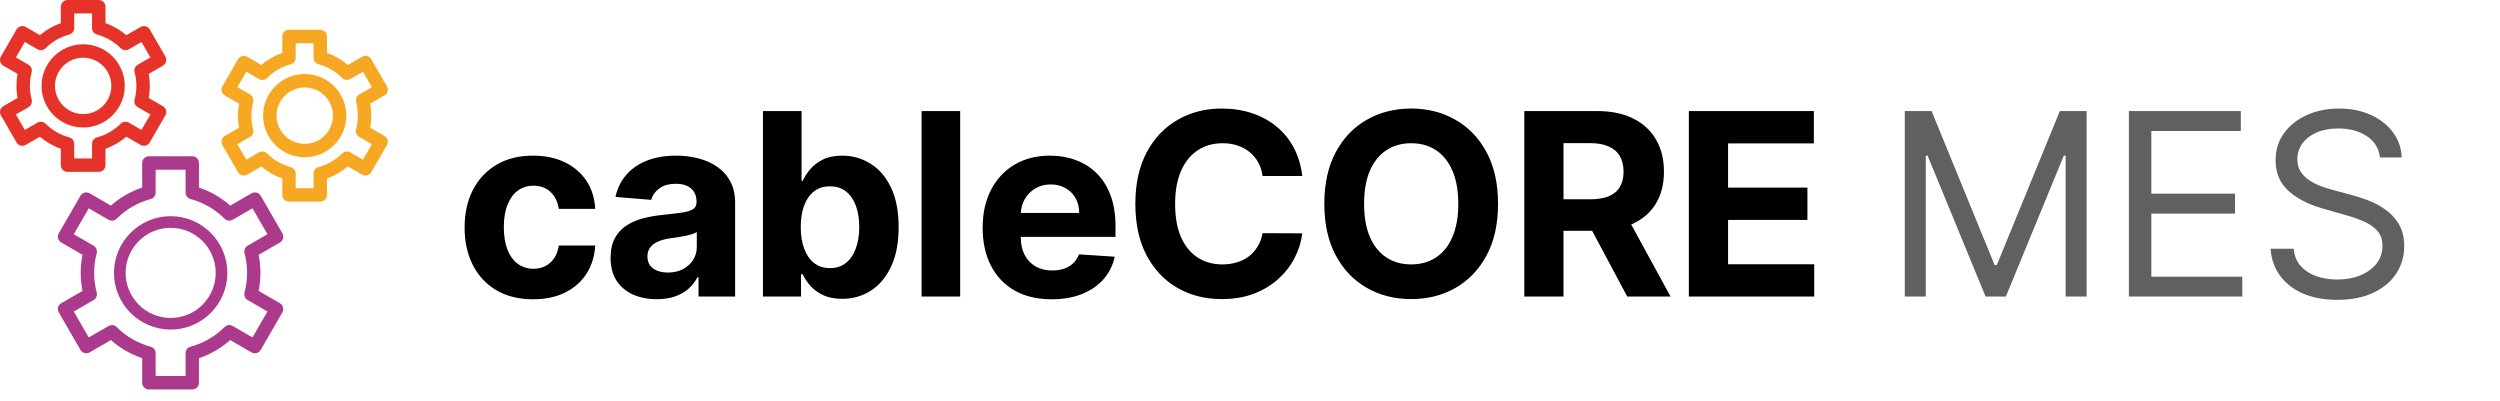
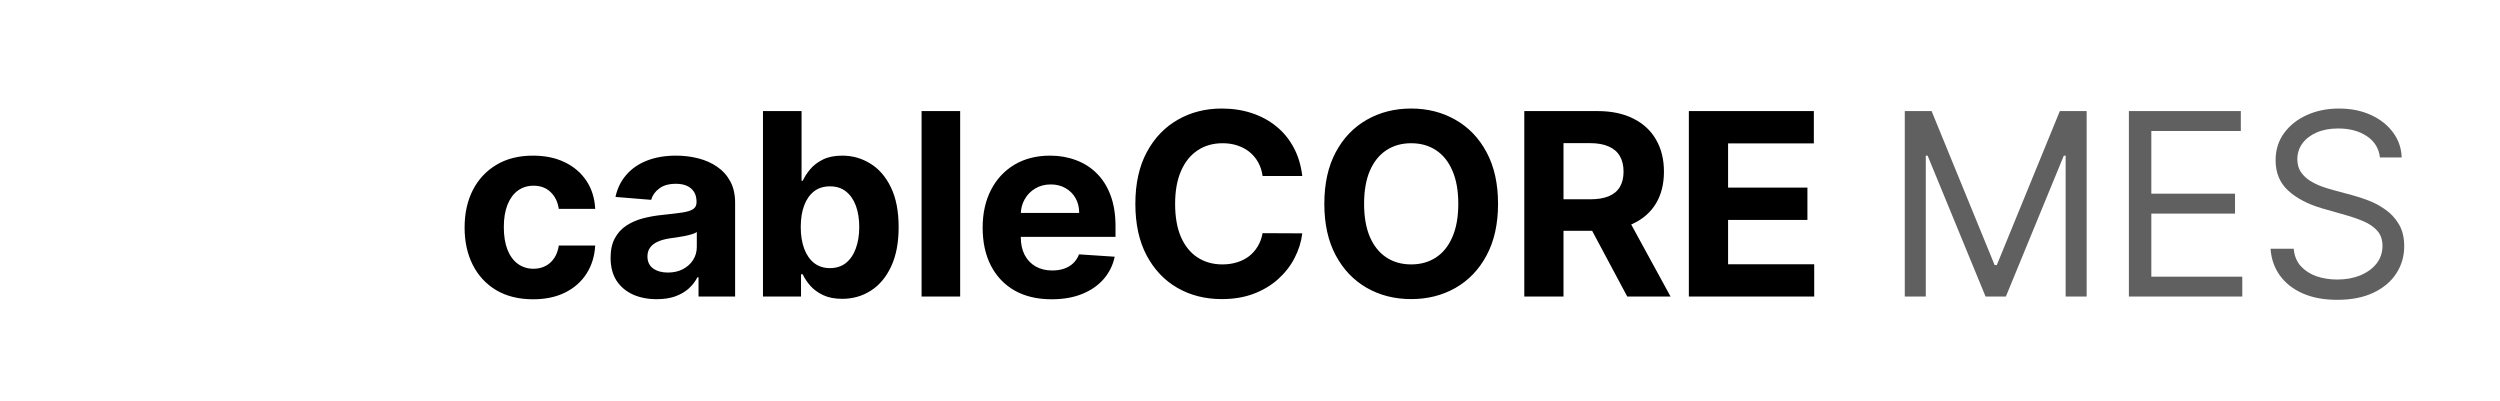
<svg xmlns="http://www.w3.org/2000/svg" width="212" height="34" viewBox="0 0 212 34" fill="none">
  <path d="M45.205 25.379C43.996 25.379 42.957 25.123 42.087 24.611C41.221 24.094 40.556 23.377 40.09 22.46C39.629 21.544 39.398 20.489 39.398 19.296C39.398 18.088 39.632 17.028 40.097 16.116C40.569 15.2 41.237 14.486 42.102 13.973C42.967 13.456 43.996 13.198 45.19 13.198C46.219 13.198 47.12 13.385 47.893 13.758C48.666 14.132 49.278 14.657 49.729 15.333C50.179 16.009 50.428 16.802 50.474 17.714H47.386C47.299 17.125 47.069 16.651 46.695 16.293C46.326 15.93 45.842 15.748 45.243 15.748C44.736 15.748 44.293 15.886 43.914 16.162C43.541 16.434 43.249 16.831 43.039 17.353C42.829 17.875 42.724 18.508 42.724 19.25C42.724 20.003 42.827 20.643 43.031 21.17C43.241 21.697 43.536 22.099 43.914 22.376C44.293 22.652 44.736 22.791 45.243 22.791C45.617 22.791 45.952 22.714 46.249 22.56C46.551 22.407 46.8 22.184 46.994 21.892C47.194 21.595 47.325 21.239 47.386 20.824H50.474C50.422 21.726 50.177 22.519 49.736 23.205C49.301 23.886 48.699 24.419 47.931 24.803C47.163 25.187 46.255 25.379 45.205 25.379ZM55.694 25.371C54.942 25.371 54.271 25.241 53.682 24.98C53.093 24.713 52.627 24.322 52.284 23.804C51.946 23.282 51.778 22.632 51.778 21.854C51.778 21.198 51.898 20.648 52.139 20.202C52.379 19.757 52.707 19.398 53.121 19.127C53.536 18.856 54.007 18.651 54.535 18.513C55.067 18.374 55.625 18.277 56.209 18.221C56.895 18.149 57.448 18.082 57.868 18.021C58.288 17.954 58.593 17.857 58.782 17.729C58.971 17.601 59.066 17.412 59.066 17.161V17.115C59.066 16.628 58.913 16.252 58.605 15.986C58.303 15.72 57.873 15.586 57.315 15.586C56.726 15.586 56.258 15.717 55.91 15.978C55.561 16.234 55.331 16.557 55.218 16.946L52.192 16.7C52.346 15.983 52.648 15.364 53.099 14.841C53.549 14.314 54.13 13.909 54.842 13.628C55.559 13.341 56.388 13.198 57.33 13.198C57.986 13.198 58.613 13.275 59.212 13.428C59.816 13.582 60.351 13.82 60.817 14.143C61.288 14.465 61.66 14.88 61.931 15.387C62.202 15.889 62.338 16.49 62.338 17.192V25.148H59.235V23.512H59.143C58.953 23.881 58.7 24.206 58.383 24.488C58.065 24.764 57.684 24.982 57.238 25.141C56.793 25.294 56.278 25.371 55.694 25.371ZM56.632 23.113C57.113 23.113 57.538 23.018 57.906 22.829C58.275 22.634 58.564 22.373 58.774 22.046C58.984 21.718 59.089 21.347 59.089 20.932V19.68C58.987 19.747 58.846 19.808 58.667 19.864C58.493 19.916 58.295 19.964 58.075 20.01C57.855 20.051 57.635 20.09 57.415 20.125C57.195 20.156 56.995 20.184 56.816 20.21C56.432 20.266 56.096 20.356 55.81 20.479C55.523 20.602 55.3 20.768 55.142 20.978C54.983 21.183 54.903 21.439 54.903 21.746C54.903 22.192 55.065 22.532 55.387 22.767C55.715 22.998 56.13 23.113 56.632 23.113ZM64.7 25.148V9.419H67.972V15.333H68.072C68.215 15.015 68.422 14.693 68.694 14.365C68.97 14.032 69.329 13.756 69.769 13.536C70.214 13.31 70.767 13.198 71.428 13.198C72.288 13.198 73.082 13.423 73.809 13.874C74.536 14.319 75.117 14.992 75.552 15.894C75.987 16.79 76.205 17.914 76.205 19.265C76.205 20.581 75.993 21.692 75.567 22.599C75.148 23.5 74.574 24.183 73.847 24.649C73.125 25.11 72.316 25.34 71.42 25.34C70.785 25.34 70.245 25.235 69.8 25.026C69.359 24.816 68.998 24.552 68.717 24.235C68.435 23.912 68.22 23.587 68.072 23.259H67.926V25.148H64.7ZM67.903 19.25C67.903 19.951 68 20.563 68.194 21.085C68.389 21.608 68.671 22.015 69.039 22.307C69.408 22.593 69.856 22.737 70.383 22.737C70.916 22.737 71.366 22.591 71.735 22.299C72.104 22.002 72.383 21.592 72.572 21.07C72.767 20.543 72.864 19.936 72.864 19.25C72.864 18.569 72.769 17.97 72.58 17.453C72.39 16.936 72.111 16.531 71.743 16.239C71.374 15.947 70.921 15.802 70.383 15.802C69.851 15.802 69.4 15.942 69.032 16.224C68.668 16.506 68.389 16.905 68.194 17.422C68 17.939 67.903 18.549 67.903 19.25ZM81.422 9.419V25.148H78.15V9.419H81.422ZM89.181 25.379C87.968 25.379 86.923 25.133 86.048 24.642C85.177 24.145 84.507 23.443 84.035 22.537C83.564 21.626 83.329 20.548 83.329 19.304C83.329 18.09 83.564 17.025 84.035 16.109C84.507 15.192 85.17 14.478 86.025 13.966C86.885 13.454 87.894 13.198 89.051 13.198C89.829 13.198 90.553 13.323 91.224 13.574C91.9 13.82 92.489 14.191 92.991 14.688C93.498 15.184 93.892 15.809 94.174 16.562C94.455 17.309 94.596 18.185 94.596 19.189V20.087H84.635V18.059H91.516C91.516 17.588 91.414 17.171 91.209 16.808C91.004 16.444 90.72 16.16 90.356 15.955C89.998 15.745 89.581 15.64 89.105 15.64C88.608 15.64 88.168 15.755 87.784 15.986C87.405 16.211 87.108 16.516 86.893 16.9C86.677 17.279 86.567 17.701 86.562 18.167V20.095C86.562 20.678 86.67 21.183 86.885 21.608C87.105 22.033 87.415 22.36 87.814 22.591C88.214 22.821 88.687 22.936 89.235 22.936C89.599 22.936 89.931 22.885 90.234 22.783C90.536 22.68 90.794 22.527 91.009 22.322C91.224 22.117 91.388 21.866 91.501 21.569L94.527 21.769C94.373 22.496 94.058 23.131 93.582 23.674C93.111 24.211 92.502 24.631 91.754 24.933C91.012 25.23 90.154 25.379 89.181 25.379ZM110.433 14.926H107.069C107.008 14.491 106.882 14.104 106.693 13.766C106.503 13.423 106.26 13.131 105.963 12.891C105.666 12.65 105.323 12.466 104.934 12.338C104.55 12.21 104.133 12.146 103.682 12.146C102.868 12.146 102.159 12.348 101.555 12.752C100.95 13.152 100.482 13.735 100.149 14.504C99.816 15.266 99.65 16.193 99.65 17.284C99.65 18.405 99.816 19.347 100.149 20.11C100.487 20.873 100.958 21.449 101.562 21.838C102.166 22.227 102.865 22.422 103.659 22.422C104.104 22.422 104.517 22.363 104.895 22.245C105.279 22.128 105.62 21.956 105.917 21.731C106.214 21.5 106.46 21.221 106.654 20.893C106.854 20.566 106.992 20.192 107.069 19.772L110.433 19.788C110.346 20.509 110.128 21.206 109.78 21.877C109.437 22.542 108.974 23.139 108.39 23.666C107.811 24.188 107.12 24.603 106.316 24.91C105.518 25.212 104.614 25.363 103.605 25.363C102.202 25.363 100.948 25.046 99.842 24.411C98.741 23.776 97.871 22.857 97.231 21.654C96.596 20.451 96.278 18.994 96.278 17.284C96.278 15.569 96.601 14.109 97.246 12.906C97.891 11.703 98.767 10.786 99.873 10.156C100.978 9.521 102.223 9.204 103.605 9.204C104.517 9.204 105.361 9.332 106.14 9.588C106.923 9.844 107.617 10.218 108.221 10.709C108.825 11.196 109.317 11.792 109.696 12.499C110.08 13.206 110.325 14.014 110.433 14.926ZM127.034 17.284C127.034 18.999 126.709 20.458 126.059 21.662C125.414 22.865 124.533 23.784 123.417 24.419C122.306 25.049 121.056 25.363 119.669 25.363C118.271 25.363 117.017 25.046 115.905 24.411C114.794 23.776 113.916 22.857 113.271 21.654C112.626 20.451 112.303 18.994 112.303 17.284C112.303 15.569 112.626 14.109 113.271 12.906C113.916 11.703 114.794 10.786 115.905 10.156C117.017 9.521 118.271 9.204 119.669 9.204C121.056 9.204 122.306 9.521 123.417 10.156C124.533 10.786 125.414 11.703 126.059 12.906C126.709 14.109 127.034 15.569 127.034 17.284ZM123.663 17.284C123.663 16.173 123.496 15.236 123.163 14.473C122.836 13.71 122.372 13.131 121.773 12.737C121.174 12.343 120.473 12.146 119.669 12.146C118.865 12.146 118.163 12.343 117.564 12.737C116.965 13.131 116.499 13.71 116.167 14.473C115.839 15.236 115.675 16.173 115.675 17.284C115.675 18.395 115.839 19.332 116.167 20.095C116.499 20.858 116.965 21.436 117.564 21.831C118.163 22.225 118.865 22.422 119.669 22.422C120.473 22.422 121.174 22.225 121.773 21.831C122.372 21.436 122.836 20.858 123.163 20.095C123.496 19.332 123.663 18.395 123.663 17.284ZM129.26 25.148V9.419H135.466C136.653 9.419 137.667 9.632 138.507 10.057C139.352 10.476 139.994 11.073 140.435 11.846C140.88 12.614 141.103 13.518 141.103 14.557C141.103 15.602 140.878 16.5 140.427 17.253C139.976 18.001 139.324 18.574 138.469 18.973C137.619 19.373 136.589 19.573 135.381 19.573H131.226V16.9H134.843C135.478 16.9 136.006 16.813 136.426 16.639C136.845 16.465 137.158 16.203 137.363 15.855C137.572 15.507 137.677 15.074 137.677 14.557C137.677 14.035 137.572 13.595 137.363 13.236C137.158 12.878 136.843 12.606 136.418 12.422C135.998 12.233 135.468 12.138 134.828 12.138H132.585V25.148H129.26ZM137.754 17.99L141.664 25.148H137.992L134.168 17.99H137.754ZM143.215 25.148V9.419H153.814V12.161H146.541V15.909H153.269V18.651H146.541V22.407H153.845V25.148H143.215Z" fill="black" />
  <path d="M161.525 9.419H163.799L169.144 22.476H169.329L174.674 9.419H176.948V25.148H175.166V13.198H175.012L170.097 25.148H168.376L163.461 13.198H163.307V25.148H161.525V9.419ZM180.529 25.148V9.419H190.022V11.109H182.433V16.424H189.53V18.113H182.433V23.459H190.145V25.148H180.529ZM201.819 13.351C201.727 12.573 201.353 11.969 200.698 11.539C200.042 11.109 199.238 10.894 198.286 10.894C197.59 10.894 196.98 11.006 196.458 11.232C195.941 11.457 195.536 11.767 195.244 12.161C194.958 12.555 194.814 13.003 194.814 13.505C194.814 13.925 194.914 14.286 195.114 14.588C195.319 14.885 195.58 15.133 195.897 15.333C196.215 15.527 196.548 15.689 196.896 15.817C197.244 15.94 197.564 16.04 197.856 16.116L199.453 16.547C199.863 16.654 200.319 16.802 200.82 16.992C201.327 17.181 201.811 17.44 202.272 17.768C202.738 18.09 203.122 18.505 203.424 19.012C203.726 19.519 203.877 20.141 203.877 20.878C203.877 21.728 203.654 22.496 203.209 23.182C202.769 23.868 202.123 24.414 201.274 24.818C200.429 25.223 199.402 25.425 198.194 25.425C197.067 25.425 196.092 25.243 195.268 24.88C194.448 24.516 193.803 24.009 193.332 23.359C192.866 22.709 192.602 21.953 192.541 21.093H194.507C194.558 21.687 194.758 22.179 195.106 22.568C195.46 22.952 195.905 23.239 196.443 23.428C196.985 23.612 197.569 23.704 198.194 23.704C198.921 23.704 199.574 23.587 200.152 23.351C200.731 23.111 201.189 22.778 201.527 22.353C201.865 21.923 202.034 21.421 202.034 20.847C202.034 20.325 201.888 19.9 201.596 19.573C201.304 19.245 200.92 18.979 200.444 18.774C199.968 18.569 199.453 18.39 198.9 18.236L196.965 17.683C195.736 17.33 194.763 16.826 194.046 16.17C193.33 15.515 192.971 14.657 192.971 13.597C192.971 12.716 193.209 11.948 193.685 11.293C194.167 10.633 194.812 10.121 195.621 9.757C196.435 9.388 197.344 9.204 198.347 9.204C199.361 9.204 200.262 9.386 201.051 9.749C201.839 10.108 202.464 10.599 202.925 11.224C203.391 11.849 203.637 12.558 203.662 13.351H201.819Z" fill="#606060" />
  <g clip-path="url(#clip0_6312_29291)">
-     <path fill-rule="evenodd" clip-rule="evenodd" d="M13.198 31.887H15.736V29.95C15.736 29.692 15.908 29.467 16.157 29.4C17.244 29.108 18.242 28.532 19.044 27.733C19.226 27.55 19.508 27.513 19.73 27.643L21.411 28.613L22.68 26.416L21.001 25.446C20.777 25.318 20.669 25.055 20.736 24.806C20.88 24.264 20.952 23.704 20.952 23.139C20.952 22.573 20.878 22.012 20.736 21.471C20.67 21.222 20.779 20.96 21.001 20.832L22.68 19.863L21.411 17.666L19.73 18.636C19.508 18.765 19.226 18.729 19.044 18.546C18.242 17.747 17.244 17.171 16.159 16.879C15.911 16.812 15.737 16.587 15.737 16.329V14.391H13.2V16.329C13.2 16.587 13.027 16.812 12.778 16.879C11.692 17.171 10.695 17.747 9.893 18.546C9.711 18.727 9.429 18.764 9.207 18.636L7.526 17.666L6.257 19.863L7.936 20.833C8.16 20.961 8.268 21.223 8.201 21.473C8.059 22.014 7.985 22.575 7.985 23.14C7.985 23.706 8.059 24.267 8.201 24.808C8.267 25.057 8.159 25.319 7.936 25.447L6.257 26.417L7.526 28.614L9.207 27.645C9.429 27.516 9.711 27.552 9.893 27.734C10.695 28.533 11.693 29.11 12.778 29.402C13.027 29.469 13.2 29.695 13.2 29.951V31.89L13.198 31.887ZM16.306 33.026H12.629C12.314 33.026 12.059 32.771 12.059 32.456V30.372C11.084 30.047 10.181 29.524 9.407 28.839L7.6 29.883C7.328 30.04 6.98 29.947 6.823 29.674L4.984 26.489C4.909 26.358 4.888 26.203 4.927 26.058C4.967 25.911 5.063 25.787 5.192 25.712L6.998 24.67C6.895 24.167 6.843 23.654 6.843 23.137C6.843 22.622 6.894 22.108 6.998 21.605L5.192 20.563C5.061 20.487 4.966 20.363 4.926 20.216C4.886 20.071 4.907 19.915 4.983 19.785L6.821 16.601C6.978 16.329 7.327 16.235 7.599 16.393L9.406 17.437C10.178 16.752 11.082 16.229 12.056 15.905V13.82C12.056 13.505 12.311 13.25 12.626 13.25H16.303C16.617 13.25 16.872 13.505 16.872 13.82V15.905C17.848 16.229 18.751 16.752 19.523 17.437L21.33 16.393C21.602 16.235 21.951 16.329 22.107 16.601L23.946 19.785C24.021 19.916 24.043 20.071 24.003 20.218C23.963 20.363 23.869 20.488 23.738 20.564L21.932 21.606C22.035 22.109 22.086 22.622 22.086 23.139C22.086 23.654 22.035 24.168 21.932 24.67L23.738 25.712C23.869 25.787 23.964 25.911 24.003 26.058C24.043 26.203 24.021 26.36 23.946 26.491L22.107 29.675C22.032 29.806 21.908 29.901 21.761 29.94C21.614 29.98 21.459 29.959 21.328 29.883L19.521 28.839C18.749 29.524 17.845 30.047 16.87 30.373V32.458C16.87 32.772 16.615 33.027 16.3 33.027L16.306 33.026Z" fill="#AB3A8D" />
-     <path fill-rule="evenodd" clip-rule="evenodd" d="M14.472 19.32C12.365 19.32 10.652 21.034 10.652 23.14C10.652 25.247 12.366 26.961 14.472 26.961C16.578 26.961 18.293 25.247 18.293 23.14C18.293 21.033 16.578 19.32 14.472 19.32ZM14.472 27.948C11.821 27.948 9.664 25.792 9.664 23.14C9.664 20.489 11.821 18.332 14.472 18.332C17.122 18.332 19.28 20.489 19.28 23.14C19.28 25.792 17.124 27.948 14.472 27.948Z" fill="#AB3A8D" />
    <path fill-rule="evenodd" clip-rule="evenodd" d="M25.077 15.958H26.588V14.721C26.588 14.463 26.76 14.238 27.009 14.171C27.765 13.967 28.46 13.566 29.019 13.009C29.201 12.827 29.483 12.791 29.705 12.919L30.779 13.539L31.534 12.23L30.461 11.61C30.238 11.482 30.129 11.22 30.195 10.971C30.295 10.594 30.346 10.203 30.346 9.81C30.346 9.417 30.295 9.026 30.195 8.65C30.129 8.401 30.238 8.139 30.461 8.01L31.534 7.391L30.779 6.082L29.705 6.702C29.483 6.83 29.201 6.794 29.019 6.612C28.46 6.055 27.765 5.654 27.009 5.45C26.762 5.383 26.588 5.158 26.588 4.9V3.661H25.077V4.9C25.077 5.158 24.905 5.383 24.655 5.45C23.899 5.654 23.204 6.055 22.646 6.612C22.464 6.793 22.182 6.83 21.96 6.702L20.886 6.082L20.131 7.391L21.203 8.01C21.427 8.139 21.535 8.401 21.47 8.65C21.37 9.027 21.319 9.417 21.319 9.81C21.319 10.203 21.37 10.595 21.47 10.971C21.535 11.22 21.427 11.482 21.203 11.61L20.131 12.23L20.886 13.539L21.96 12.919C22.182 12.791 22.464 12.828 22.646 13.009C23.204 13.566 23.899 13.967 24.655 14.171C24.903 14.238 25.077 14.463 25.077 14.721V15.959V15.958ZM27.157 17.097H24.507C24.193 17.097 23.938 16.842 23.938 16.528V15.138C23.291 14.909 22.69 14.561 22.166 14.114L20.961 14.809C20.689 14.967 20.34 14.873 20.184 14.601L18.858 12.305C18.783 12.174 18.763 12.019 18.801 11.874C18.84 11.727 18.935 11.603 19.066 11.528L20.269 10.833C20.208 10.497 20.177 10.153 20.177 9.81C20.177 9.466 20.208 9.124 20.269 8.788L19.066 8.093C18.794 7.936 18.7 7.587 18.858 7.315L20.184 5.02C20.34 4.748 20.689 4.654 20.961 4.812L22.166 5.507C22.69 5.06 23.291 4.712 23.938 4.483V3.093C23.938 2.778 24.193 2.523 24.507 2.523H27.157C27.472 2.523 27.727 2.778 27.727 3.093V4.483C28.374 4.712 28.973 5.061 29.499 5.507L30.703 4.812C30.834 4.736 30.99 4.716 31.136 4.755C31.283 4.793 31.407 4.889 31.482 5.02L32.808 7.315C32.884 7.446 32.904 7.602 32.864 7.747C32.825 7.894 32.73 8.017 32.599 8.093L31.395 8.788C31.457 9.124 31.488 9.467 31.488 9.81C31.488 10.153 31.457 10.497 31.395 10.833L32.599 11.528C32.871 11.684 32.965 12.033 32.807 12.305L31.481 14.601C31.324 14.873 30.975 14.967 30.703 14.809L29.499 14.114C28.975 14.56 28.374 14.909 27.727 15.138V16.528C27.727 16.842 27.472 17.097 27.157 17.097Z" fill="#F7A823" />
-     <path fill-rule="evenodd" clip-rule="evenodd" d="M25.843 7.417C24.524 7.417 23.452 8.489 23.452 9.806C23.452 11.123 24.524 12.196 25.843 12.196C27.16 12.196 28.232 11.123 28.232 9.806C28.232 8.489 27.16 7.417 25.843 7.417ZM25.843 13.335C23.896 13.335 22.312 11.751 22.312 9.806C22.312 7.859 23.896 6.277 25.843 6.277C27.788 6.277 29.372 7.861 29.372 9.806C29.372 11.751 27.788 13.335 25.843 13.335Z" fill="#F7A823" />
    <path fill-rule="evenodd" clip-rule="evenodd" d="M6.295 13.436H7.806V12.198C7.806 11.941 7.978 11.716 8.227 11.649C8.984 11.445 9.678 11.044 10.237 10.487C10.419 10.305 10.701 10.269 10.923 10.397L11.997 11.017L12.752 9.708L11.679 9.088C11.457 8.96 11.347 8.698 11.414 8.449C11.514 8.072 11.565 7.681 11.565 7.288C11.565 6.895 11.515 6.504 11.414 6.128C11.349 5.879 11.457 5.617 11.679 5.488L12.752 4.869L11.997 3.56L10.923 4.18C10.701 4.308 10.419 4.272 10.237 4.09C9.678 3.533 8.984 3.132 8.227 2.928C7.98 2.861 7.806 2.636 7.806 2.378V1.139H6.295V2.378C6.295 2.636 6.123 2.861 5.873 2.928C5.117 3.132 4.424 3.533 3.864 4.09C3.682 4.272 3.4 4.308 3.178 4.18L2.104 3.56L1.348 4.869L2.42 5.488C2.644 5.617 2.752 5.879 2.685 6.128C2.585 6.505 2.534 6.895 2.534 7.288C2.534 7.681 2.585 8.073 2.685 8.449C2.75 8.698 2.642 8.96 2.419 9.088L1.346 9.708L2.103 11.017L3.176 10.397C3.4 10.269 3.682 10.306 3.863 10.487C4.421 11.044 5.116 11.445 5.872 11.649C6.121 11.716 6.293 11.941 6.293 12.198V13.438L6.295 13.436ZM8.375 14.575H5.725C5.411 14.575 5.156 14.32 5.156 14.006V12.616C4.509 12.385 3.908 12.038 3.384 11.592L2.179 12.287C1.906 12.443 1.558 12.351 1.402 12.079L0.076 9.783C0.001 9.652 -0.019 9.497 0.019 9.35C0.059 9.204 0.154 9.08 0.284 9.004L1.487 8.309C1.426 7.973 1.395 7.63 1.395 7.287C1.395 6.942 1.426 6.601 1.487 6.264L0.284 5.57C0.153 5.494 0.058 5.37 0.019 5.223C-0.019 5.078 0.001 4.922 0.076 4.792L1.402 2.496C1.558 2.224 1.907 2.13 2.179 2.288L3.384 2.983C3.908 2.536 4.509 2.189 5.156 1.96V0.57C5.156 0.255 5.411 0 5.725 0H8.375C8.69 0 8.945 0.255 8.945 0.57V1.96C9.592 2.19 10.191 2.538 10.717 2.983L11.921 2.288C12.193 2.132 12.542 2.224 12.699 2.496L14.023 4.792C14.099 4.923 14.12 5.078 14.08 5.225C14.04 5.37 13.946 5.495 13.815 5.571L12.612 6.266C12.673 6.602 12.705 6.945 12.705 7.288C12.705 7.632 12.673 7.975 12.611 8.311L13.814 9.006C13.945 9.081 14.04 9.205 14.079 9.352C14.119 9.497 14.097 9.654 14.022 9.783L12.697 12.079C12.541 12.351 12.192 12.445 11.92 12.287L10.715 11.592C10.191 12.038 9.59 12.386 8.944 12.616V14.006C8.944 14.32 8.689 14.575 8.374 14.575H8.375Z" fill="#E63329" />
    <path fill-rule="evenodd" clip-rule="evenodd" d="M7.052 4.893C5.735 4.893 4.663 5.966 4.663 7.283C4.663 8.6 5.735 9.672 7.052 9.672C8.371 9.672 9.442 8.6 9.442 7.283C9.442 5.966 8.37 4.893 7.052 4.893ZM7.052 10.812C5.107 10.812 3.523 9.228 3.523 7.283C3.523 5.336 5.107 3.754 7.052 3.754C8.999 3.754 10.581 5.337 10.581 7.283C10.581 9.228 8.999 10.812 7.052 10.812Z" fill="#E63329" />
  </g>
  <defs>
    <clipPath id="clip0_6312_29291">
-       <rect width="33.029" height="33.029" fill="white" />
-     </clipPath>
+       </clipPath>
  </defs>
</svg>